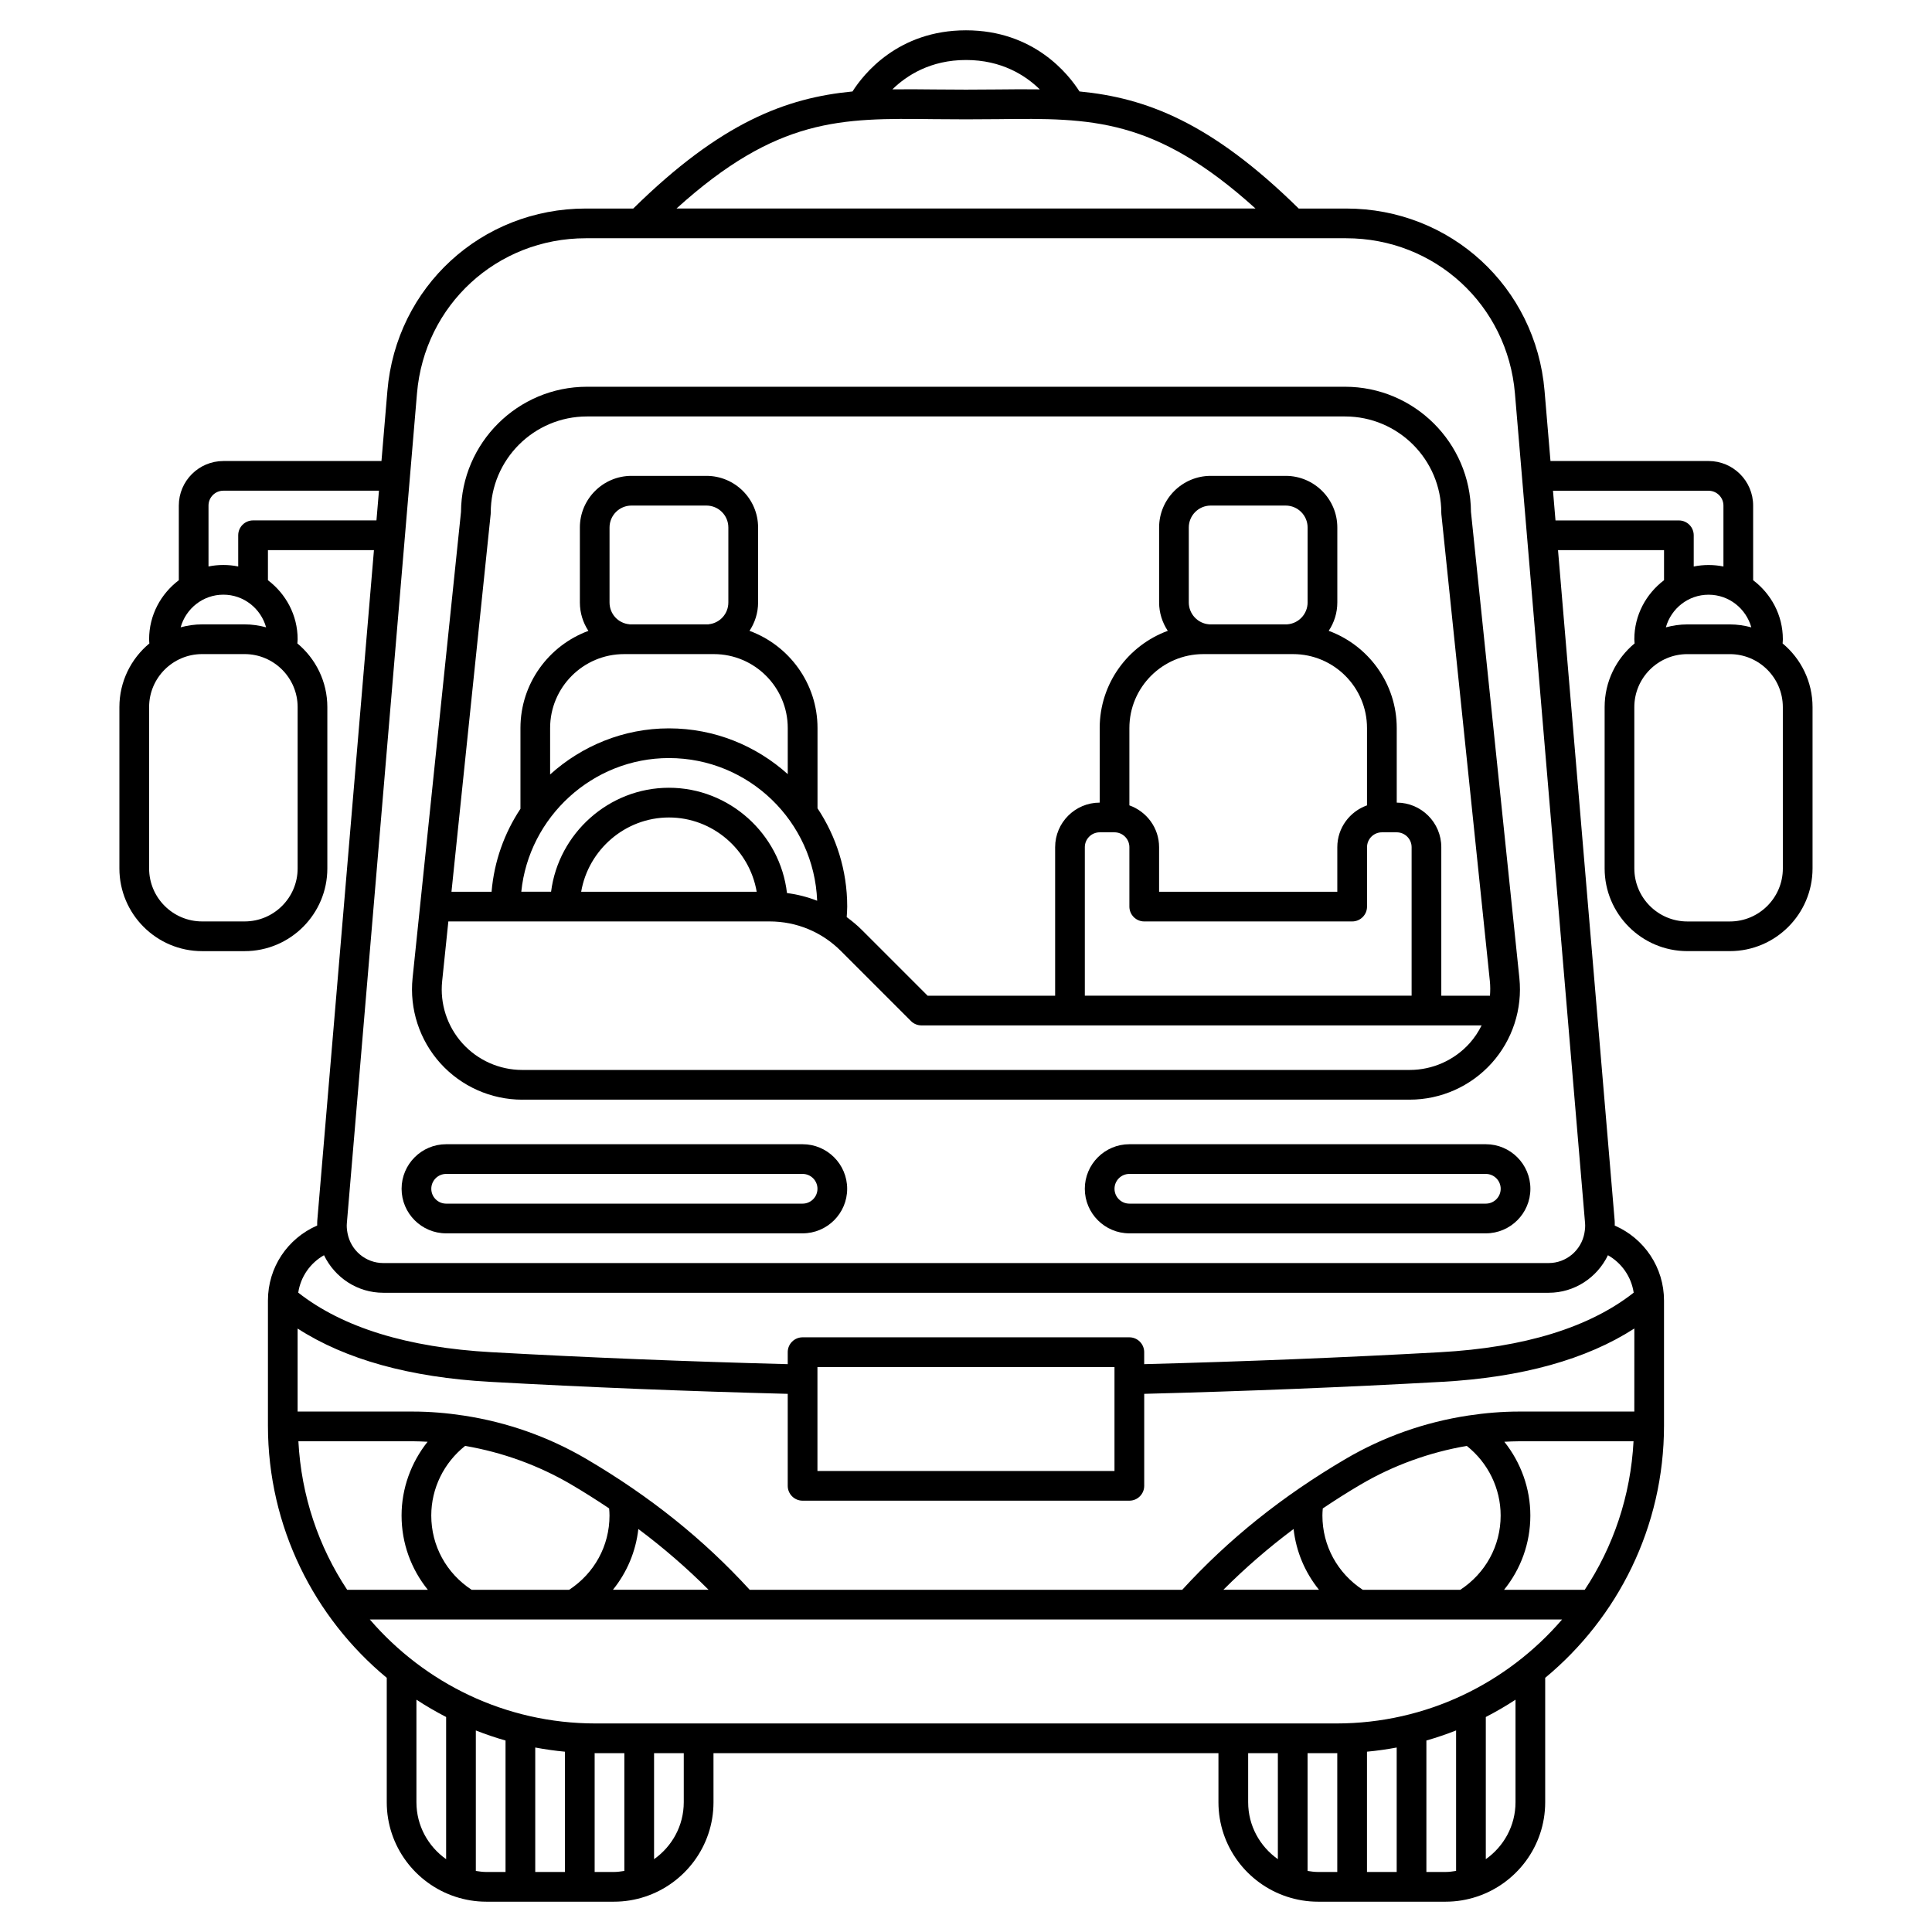
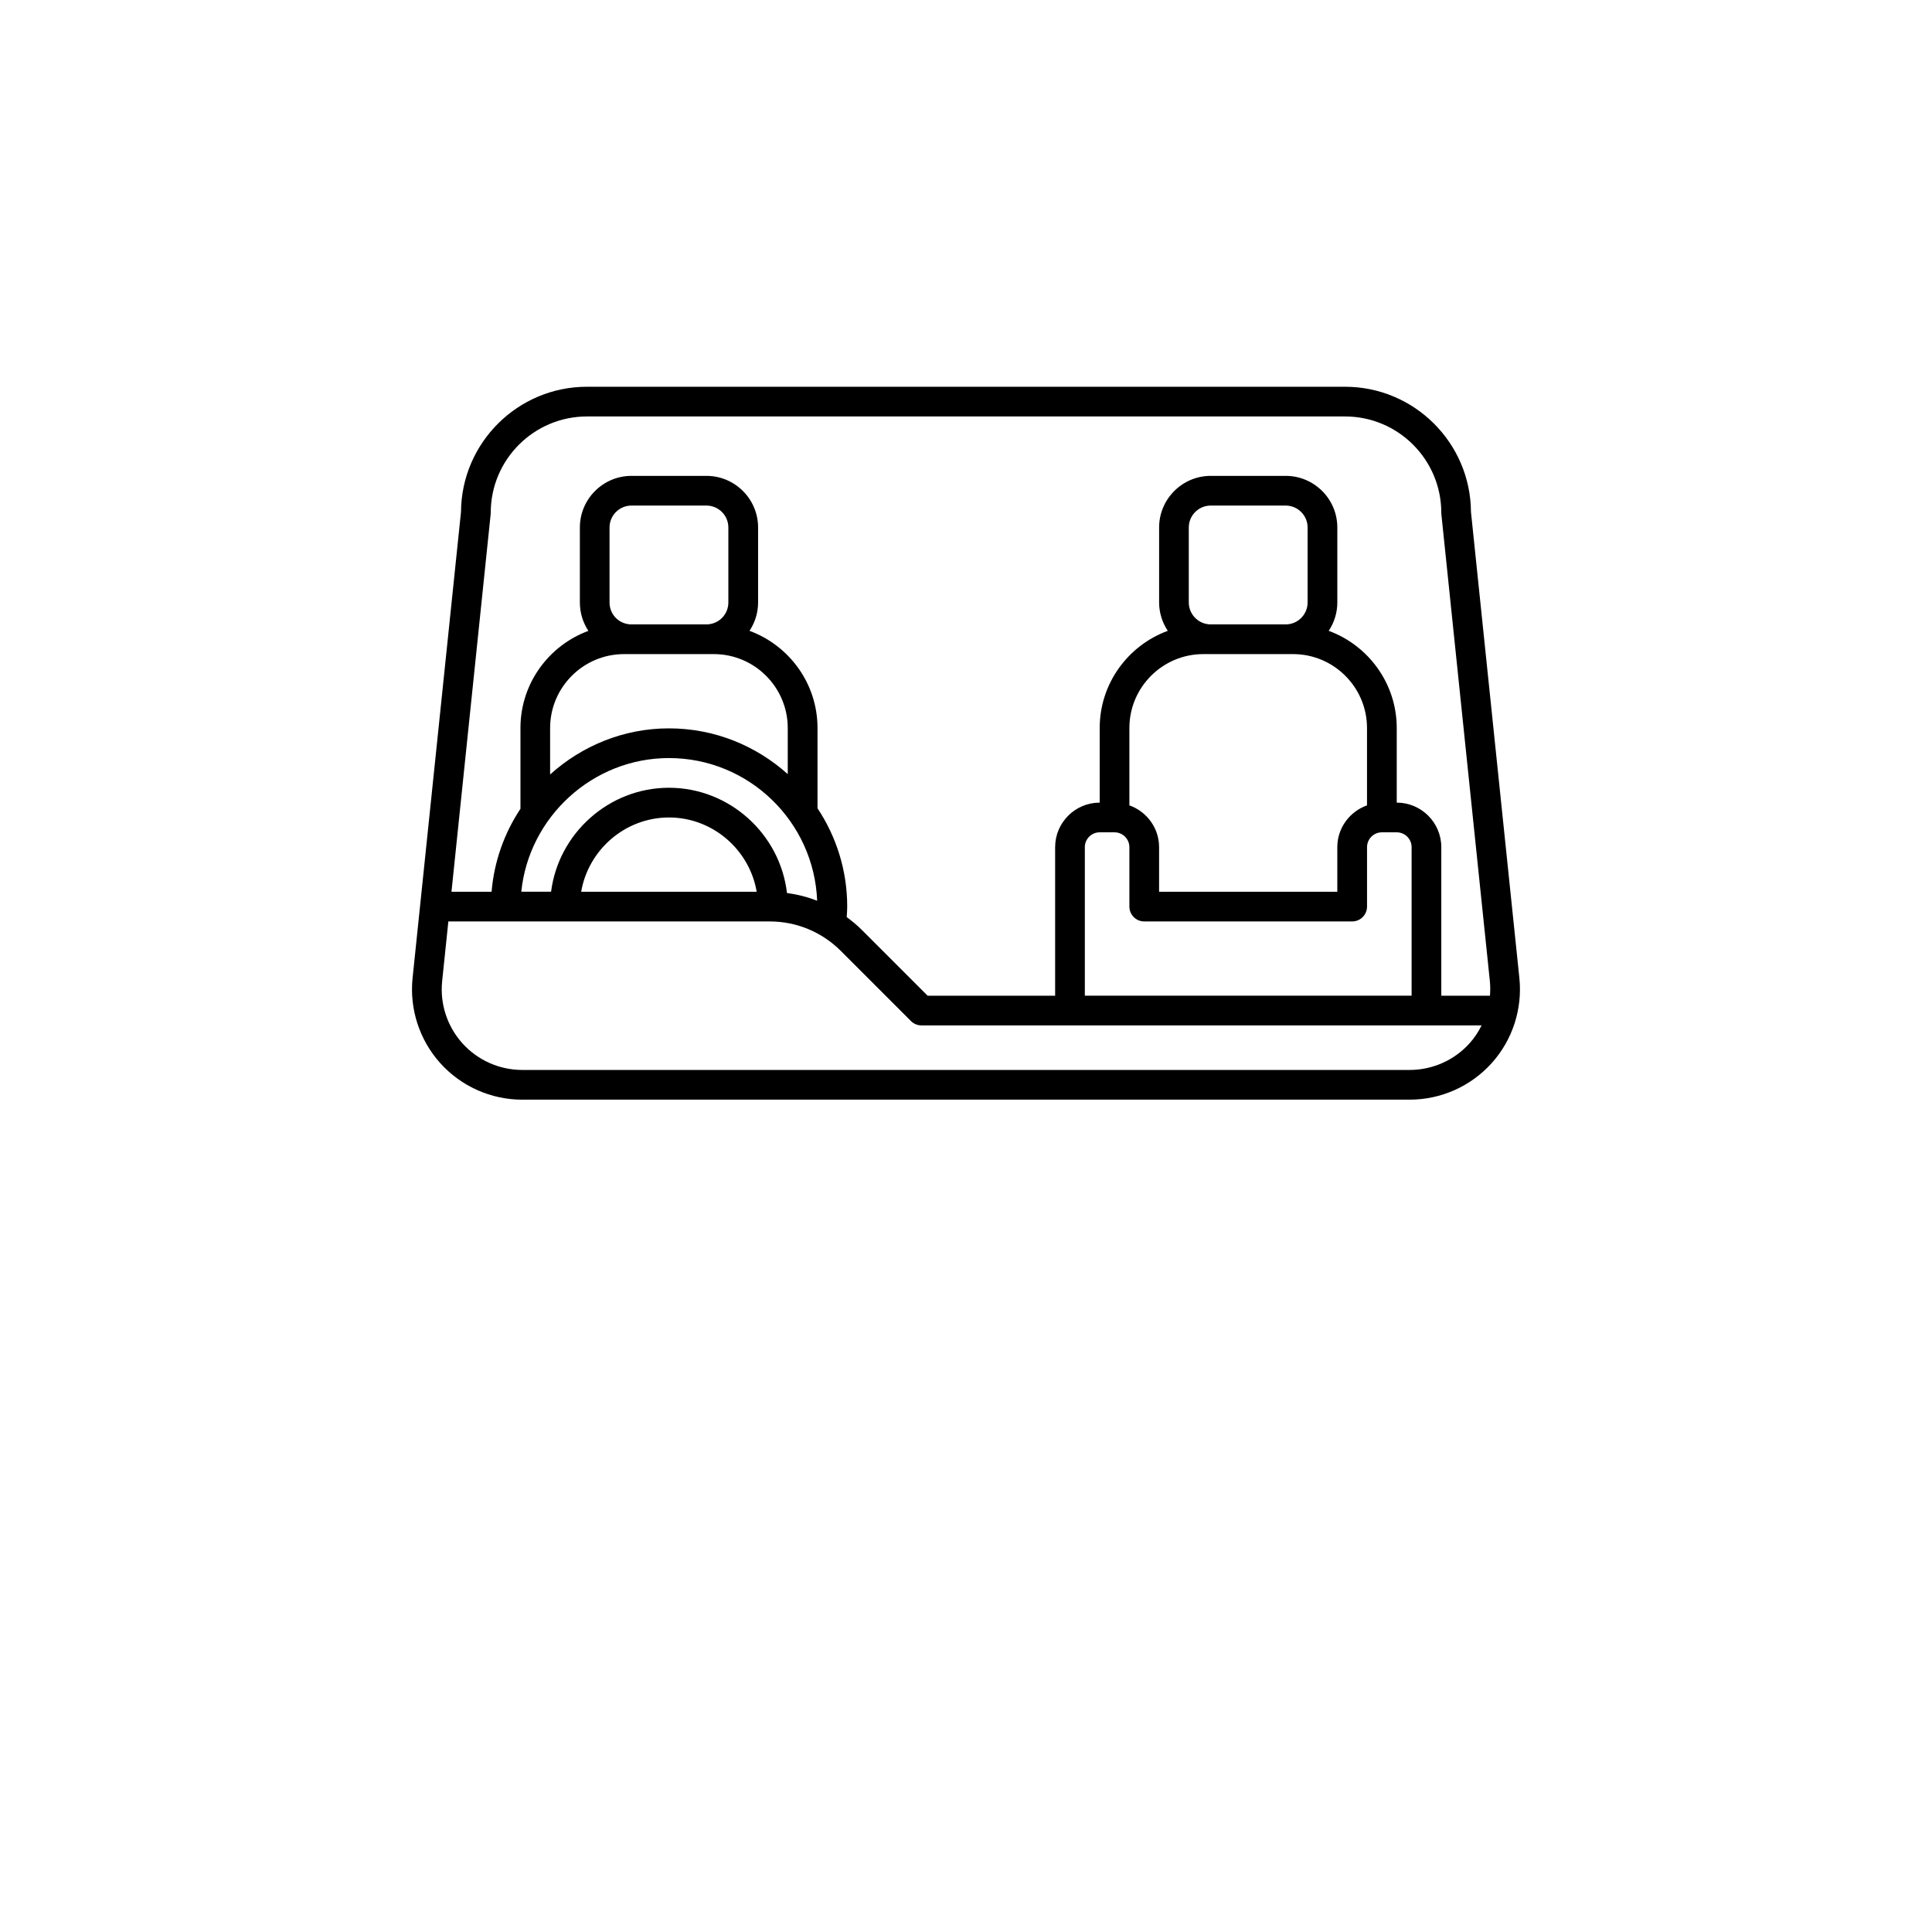
<svg xmlns="http://www.w3.org/2000/svg" fill="#000000" width="800px" height="800px" version="1.1" viewBox="144 144 512 512">
  <g>
-     <path d="m356.7 447.23h-94.465c-6.512 0-11.809 5.297-11.809 11.809 0 6.512 5.297 11.809 11.809 11.809h94.465c6.512 0 11.809-5.297 11.809-11.809 0-6.512-5.301-11.809-11.809-11.809zm0 15.746h-94.465c-2.172 0-3.938-1.766-3.938-3.938 0-2.168 1.762-3.938 3.938-3.938h94.465c2.172 0 3.938 1.766 3.938 3.938-0.004 2.168-1.766 3.938-3.938 3.938z" />
    <path d="m282.4 435.42h235.19c8.262 0 16.164-3.519 21.699-9.656 5.535-6.137 8.211-14.363 7.359-22.578l-12.828-123.53c-0.113-18.309-15.039-33.164-33.375-33.164h-200.9c-18.328 0-33.258 14.855-33.375 33.16l-12.832 123.54c-0.852 8.215 1.832 16.441 7.359 22.578 5.535 6.137 13.441 9.656 21.703 9.656zm235.19-7.871h-235.19c-6.035 0-11.812-2.57-15.852-7.055-4.039-4.484-6-10.492-5.371-16.492l1.641-15.812h85.129c7.133 0 13.844 2.777 18.887 7.82l18.578 18.578c0.73 0.738 1.73 1.152 2.777 1.152h148.46c-0.852 1.703-1.91 3.316-3.207 4.754-4.039 4.484-9.816 7.055-15.852 7.055zm-180.57-123.89c0 2.969-2.219 5.453-5.164 5.773-0.043 0.004-0.074 0.031-0.113 0.035h-20.863c-0.027-0.004-0.051-0.02-0.078-0.023-3.008-0.273-5.269-2.762-5.269-5.785v-19.867c0-3.207 2.606-5.812 5.812-5.812h19.863c3.207 0 5.812 2.606 5.812 5.812zm-27.637 13.684h23.777c10.812 0 19.602 8.793 19.602 19.598v12.211c-8.367-7.516-19.383-12.129-31.488-12.129-12.051 0-23.098 4.656-31.488 12.219v-12.297c0-10.809 8.789-19.602 19.598-19.602zm11.891 27.551c21.18 0 38.461 16.832 39.281 37.816-2.559-1.004-5.242-1.684-8-2.051-1.809-15.637-15.238-27.895-31.281-27.895-15.906 0-29.273 12.086-31.234 27.551h-7.894c2-19.801 18.898-35.422 39.129-35.422zm23.254 35.426h-46.512c1.902-11.121 11.672-19.68 23.258-19.68 11.602-0.004 21.359 8.551 23.254 19.68zm146-76.66c0 3.047-2.379 5.594-5.414 5.797-0.016 0-0.027 0.012-0.043 0.012h-20.617c-0.023-0.004-0.043-0.016-0.066-0.02-3-0.234-5.348-2.777-5.348-5.789v-19.867c0-3.207 2.606-5.812 5.812-5.812h19.863c3.207 0 5.812 2.606 5.812 5.812zm-27.637 13.684h23.777c10.812 0 19.602 8.793 19.602 19.598v20.488c-4.57 1.629-7.871 5.961-7.871 11.082v11.809h-47.23v-11.809c0-5.125-3.301-9.453-7.871-11.082v-20.488c-0.004-10.805 8.785-19.598 19.594-19.598zm-23.531 47.23c2.172 0 3.938 1.766 3.938 3.938v15.742c0 2.172 1.758 3.938 3.938 3.938h55.105c2.176 0 3.938-1.762 3.938-3.938v-15.742c0-2.168 1.762-3.938 3.938-3.938h3.938c2.172 0 3.938 1.766 3.938 3.938v39.359h-86.602v-39.359c0-2.168 1.762-3.938 3.938-3.938zm-165.33-84.301c0.012-0.137 0.02-0.273 0.02-0.406 0-14.062 11.438-25.5 25.5-25.5h200.91c14.059 0 25.496 11.438 25.496 25.5 0 0.137 0.008 0.273 0.02 0.41l12.852 123.74c0.133 1.297 0.125 2.582 0.027 3.859h-12.898v-39.363c0-6.512-5.297-11.809-11.809-11.809v-19.762c0-11.828-7.527-21.898-18.027-25.766 1.438-2.168 2.281-4.75 2.281-7.519v-19.867c0.004-7.539-6.137-13.68-13.68-13.68h-19.863c-7.543 0-13.684 6.141-13.684 13.684v19.867c0 2.758 0.859 5.34 2.297 7.516-10.508 3.856-18.043 13.934-18.043 25.766v19.762c-6.512 0-11.809 5.297-11.809 11.809v39.359h-33.793l-17.426-17.426c-1.254-1.254-2.613-2.371-4.019-3.406 0.059-0.922 0.137-1.844 0.137-2.785 0-9.625-2.91-18.578-7.871-26.051v-21.262c0-11.824-7.523-21.898-18.023-25.762 1.426-2.172 2.277-4.742 2.277-7.519v-19.867c0-7.543-6.141-13.684-13.688-13.684h-19.863c-7.543 0-13.68 6.141-13.68 13.684v19.867c0 2.785 0.84 5.363 2.258 7.527-10.488 3.867-18.004 13.938-18.004 25.754v21.398c-4.258 6.418-6.977 13.918-7.652 21.98h-10.629z" />
-     <path d="m537.76 447.23h-94.465c-6.512 0-11.809 5.297-11.809 11.809 0 6.512 5.297 11.809 11.809 11.809h94.465c6.512 0 11.809-5.297 11.809-11.809 0-6.512-5.297-11.809-11.809-11.809zm0 15.746h-94.465c-2.172 0-3.938-1.766-3.938-3.938 0-2.168 1.762-3.938 3.938-3.938h94.465c2.172 0 3.938 1.766 3.938 3.938 0 2.168-1.766 3.938-3.938 3.938z" />
-     <path d="m616.41 314.52c0.02-0.371 0.066-0.734 0.066-1.113 0-6.402-3.121-12.047-7.871-15.641l-0.004-19.785c0-6.512-5.297-11.809-11.809-11.809h-41.898l-1.57-18.586c-2.324-27.551-24.93-48.324-52.574-48.324h-12.578c-23.266-22.898-40.566-29.344-58.098-31.027-2.852-4.484-12.012-16.203-30.078-16.203-18.07 0-27.23 11.723-30.074 16.207-17.531 1.68-34.832 8.129-58.102 31.023h-12.578c-27.648 0-50.254 20.773-52.578 48.328l-1.57 18.586h-41.898c-6.512 0-11.809 5.297-11.809 11.809v19.781c-4.75 3.594-7.871 9.238-7.871 15.641 0 0.379 0.047 0.742 0.066 1.113-4.848 4.023-7.941 10.09-7.941 16.867v42.762c0 12.082 9.832 21.914 21.918 21.914h11.27c12.086 0 21.918-9.832 21.918-21.914v-42.762c0-6.781-3.098-12.852-7.945-16.875 0.02-0.371 0.074-0.73 0.074-1.105 0-6.402-3.121-12.047-7.871-15.641v-7.977h28.094l-15.023 177.75c-0.035 0.402-0.012 0.824-0.016 1.234-7.875 3.43-13.055 11.109-13.055 19.875v33.148c0 26.863 12.266 50.91 31.488 66.844v32.969c0 11.66 7.617 21.559 18.129 25.02 0.02 0.008 0.039 0.012 0.055 0.02 2.574 0.844 5.316 1.316 8.172 1.316h33.879c2.856 0 5.598-0.469 8.172-1.312 0.02-0.008 0.039-0.012 0.059-0.02 10.512-3.469 18.125-13.367 18.125-25.02l-0.004-13.008h133.82v13.004c0 11.66 7.617 21.559 18.129 25.02 0.02 0.008 0.039 0.012 0.055 0.02 2.574 0.844 5.316 1.316 8.172 1.316h33.879c2.856 0 5.598-0.469 8.172-1.312 0.02-0.008 0.039-0.012 0.059-0.02 10.512-3.469 18.125-13.367 18.125-25.02v-32.969c19.223-15.938 31.488-39.98 31.488-66.844v-33.148c0-8.727-5.191-16.434-13.059-19.863 0-0.418 0.02-0.844-0.012-1.242l-15.02-177.76h28.098v7.973c-4.75 3.598-7.871 9.242-7.871 15.641 0 0.375 0.055 0.734 0.074 1.105-4.852 4.023-7.945 10.094-7.945 16.875v42.762c0 12.082 9.832 21.914 21.914 21.914h11.27c12.082 0 21.914-9.832 21.914-21.914v-42.758c0.004-6.777-3.09-12.844-7.934-16.867zm-216.41-154.62c9.457 0 15.773 4.09 19.551 7.785-3.609-0.055-7.269-0.023-11.051 0.02-5.492 0.066-11.512 0.066-17 0-3.766-0.043-7.414-0.074-11.012-0.023 3.785-3.688 10.094-7.781 19.512-7.781zm-8.594 15.676c5.551 0.066 11.633 0.066 17.18 0 24.559-0.297 41.457-0.441 68.133 23.684h-153.44c26.672-24.125 43.574-23.984 68.129-23.684zm-168.53 198.57c0 7.742-6.301 14.043-14.043 14.043h-11.27c-7.746 0-14.047-6.301-14.047-14.043v-42.762c0-7.742 6.301-14.043 14.043-14.043h11.27c7.746 0 14.047 6.301 14.047 14.043zm-14.043-64.68h-11.27c-1.973 0-3.871 0.289-5.688 0.777 1.387-4.973 5.91-8.648 11.32-8.648 5.406 0 9.93 3.676 11.324 8.648-1.82-0.488-3.723-0.777-5.688-0.777zm2.234-27.551c-2.176 0-3.938 1.762-3.938 3.938v8.27c-1.27-0.262-2.59-0.398-3.934-0.398-1.348 0-2.664 0.137-3.938 0.398v-16.145c0-2.168 1.762-3.938 3.938-3.938h41.234l-0.664 7.871zm145.63 259.78h86.594c2.176 0 3.938-1.762 3.938-3.938v-24.375c26.562-0.684 53.109-1.746 78.941-3.184 21.16-1.176 38.25-5.934 50.949-14.133l-0.008 22.012h-30.496c-4.531 0-9.043 0.383-13.504 1.055-0.023 0.004-0.043 0.008-0.066 0.012-11.398 1.734-22.445 5.609-32.5 11.52-16.812 9.883-30.957 21.23-43.242 34.645l-114.62 0.004c-12.277-13.414-26.426-24.754-43.25-34.645-10.051-5.91-21.105-9.785-32.512-11.52-0.02-0.004-0.035-0.004-0.051-0.008-4.465-0.68-8.969-1.062-13.504-1.062h-30.496v-22c12.695 8.195 29.789 12.945 50.949 14.121 25.828 1.438 52.371 2.5 78.938 3.184v24.375c0 2.172 1.762 3.938 3.938 3.938zm3.934-7.871v-27.551h78.719v27.551zm203.34 31.488h-21.379c4.441-5.488 6.965-12.34 6.965-19.68 0-7.191-2.512-14.039-6.891-19.547 1.316-0.062 2.629-0.133 3.949-0.133h30.289c-0.762 14.484-5.371 27.961-12.934 39.359zm-58.828 0c-6.695-4.394-10.691-11.66-10.691-19.68 0-0.59 0.039-1.219 0.098-1.883 3.223-2.16 6.531-4.269 9.98-6.297 8.738-5.137 18.301-8.578 28.184-10.27 5.625 4.465 8.973 11.238 8.973 18.449 0 8.023-4 15.289-10.691 19.68zm-18.332-16.109c0.672 5.988 3.027 11.52 6.734 16.105h-25.34c5.758-5.758 11.93-11.113 18.605-16.105zm-217.83 16.109c-6.695-4.394-10.691-11.66-10.691-19.68 0-7.207 3.344-13.977 8.969-18.453 9.875 1.691 19.445 5.133 28.184 10.27 3.453 2.031 6.758 4.137 9.98 6.293 0.062 0.664 0.102 1.293 0.102 1.891 0 8.023-4 15.289-10.691 19.68zm-45.906-39.363h30.289c1.32 0 2.633 0.07 3.949 0.133-4.379 5.508-6.894 12.363-6.894 19.551 0 7.34 2.527 14.191 6.965 19.68h-21.379c-7.559-11.398-12.168-24.875-12.93-39.363zm90.094 23.254c6.68 4.996 12.855 10.344 18.609 16.105h-25.348c3.707-4.582 6.062-10.117 6.738-16.105zm-58.812 72.41v-27.176c2.535 1.66 5.164 3.188 7.871 4.586v37.676c-4.746-3.352-7.871-8.852-7.871-15.086zm15.742 18.207v-37.23c2.566 1.012 5.191 1.902 7.871 2.668v34.836h-5.133c-0.934 0-1.836-0.141-2.738-0.273zm23.617-31.602v31.875h-7.871v-32.984c2.586 0.484 5.211 0.859 7.871 1.109zm7.871 31.875v-31.492c0.07 0 0.141 0.004 0.215 0.004h7.656v31.211c-0.902 0.133-1.801 0.277-2.738 0.277zm23.617-18.48c0 6.238-3.125 11.738-7.871 15.086v-28.094h7.871zm149.57 0v-13.008h7.871v28.09c-4.746-3.348-7.871-8.848-7.871-15.082zm15.746 18.207v-31.215h7.656c0.07 0 0.141-0.004 0.215-0.004v31.492h-5.133c-0.938 0-1.836-0.141-2.738-0.273zm23.617-32.707v32.98h-7.871v-31.879c2.656-0.246 5.285-0.621 7.871-1.102zm7.871 32.98v-34.84c2.68-0.766 5.305-1.656 7.871-2.668v37.23c-0.902 0.133-1.801 0.277-2.738 0.277l-5.133-0.004zm23.617-18.48c0 6.238-3.125 11.738-7.871 15.086v-37.676c2.707-1.395 5.336-2.922 7.871-4.586zm-47.449-20.879h-196.37c-23.898 0-45.309-10.719-59.797-27.551h315.96c-14.492 16.832-35.898 27.551-59.801 27.551zm78.77-114.16c-0.008 0.004-0.012 0.004-0.02 0.012-11.75 9.223-28.973 14.523-51.203 15.762-25.688 1.422-52.082 2.484-78.5 3.168v-3.176c0-2.172-1.758-3.938-3.938-3.938h-86.59c-2.176 0-3.938 1.762-3.938 3.938v3.176c-26.422-0.684-52.812-1.742-78.5-3.168-22.246-1.234-39.473-6.551-51.219-15.785 0.633-4.215 3.16-7.832 6.828-9.918 2.867 5.945 8.863 9.953 15.703 9.953h308.85c6.84 0 12.844-4.016 15.703-9.953 3.664 2.086 6.195 5.727 6.824 9.93zm-13.055-15.789c-0.852 4.598-4.836 7.938-9.473 7.938h-308.85c-4.641 0-8.625-3.336-9.477-7.945-0.184-0.992-0.242-1.801-0.176-2.562l18.59-219.96c1.977-23.438 21.207-41.117 44.73-41.117h201.5c23.527 0 42.754 17.676 44.738 41.117l18.59 219.96v0.008c0.062 0.746 0.004 1.562-0.18 2.562zm25.027-188.86h-32.695l-0.664-7.871h41.234c2.172 0 3.938 1.766 3.938 3.938v16.141c-1.27-0.262-2.59-0.398-3.938-0.398-1.348 0-2.664 0.137-3.938 0.398v-8.27c0-2.176-1.758-3.938-3.938-3.938zm7.875 19.68c5.406 0 9.93 3.676 11.324 8.648-1.82-0.488-3.719-0.777-5.688-0.777h-11.27c-1.973 0-3.871 0.289-5.688 0.777 1.387-4.973 5.91-8.648 11.32-8.648zm19.68 72.551c0 7.742-6.301 14.043-14.043 14.043h-11.27c-7.746 0-14.043-6.301-14.043-14.043l-0.004-42.762c0-7.742 6.301-14.043 14.043-14.043h11.27c7.746 0 14.043 6.301 14.043 14.043z" />
  </g>
</svg>